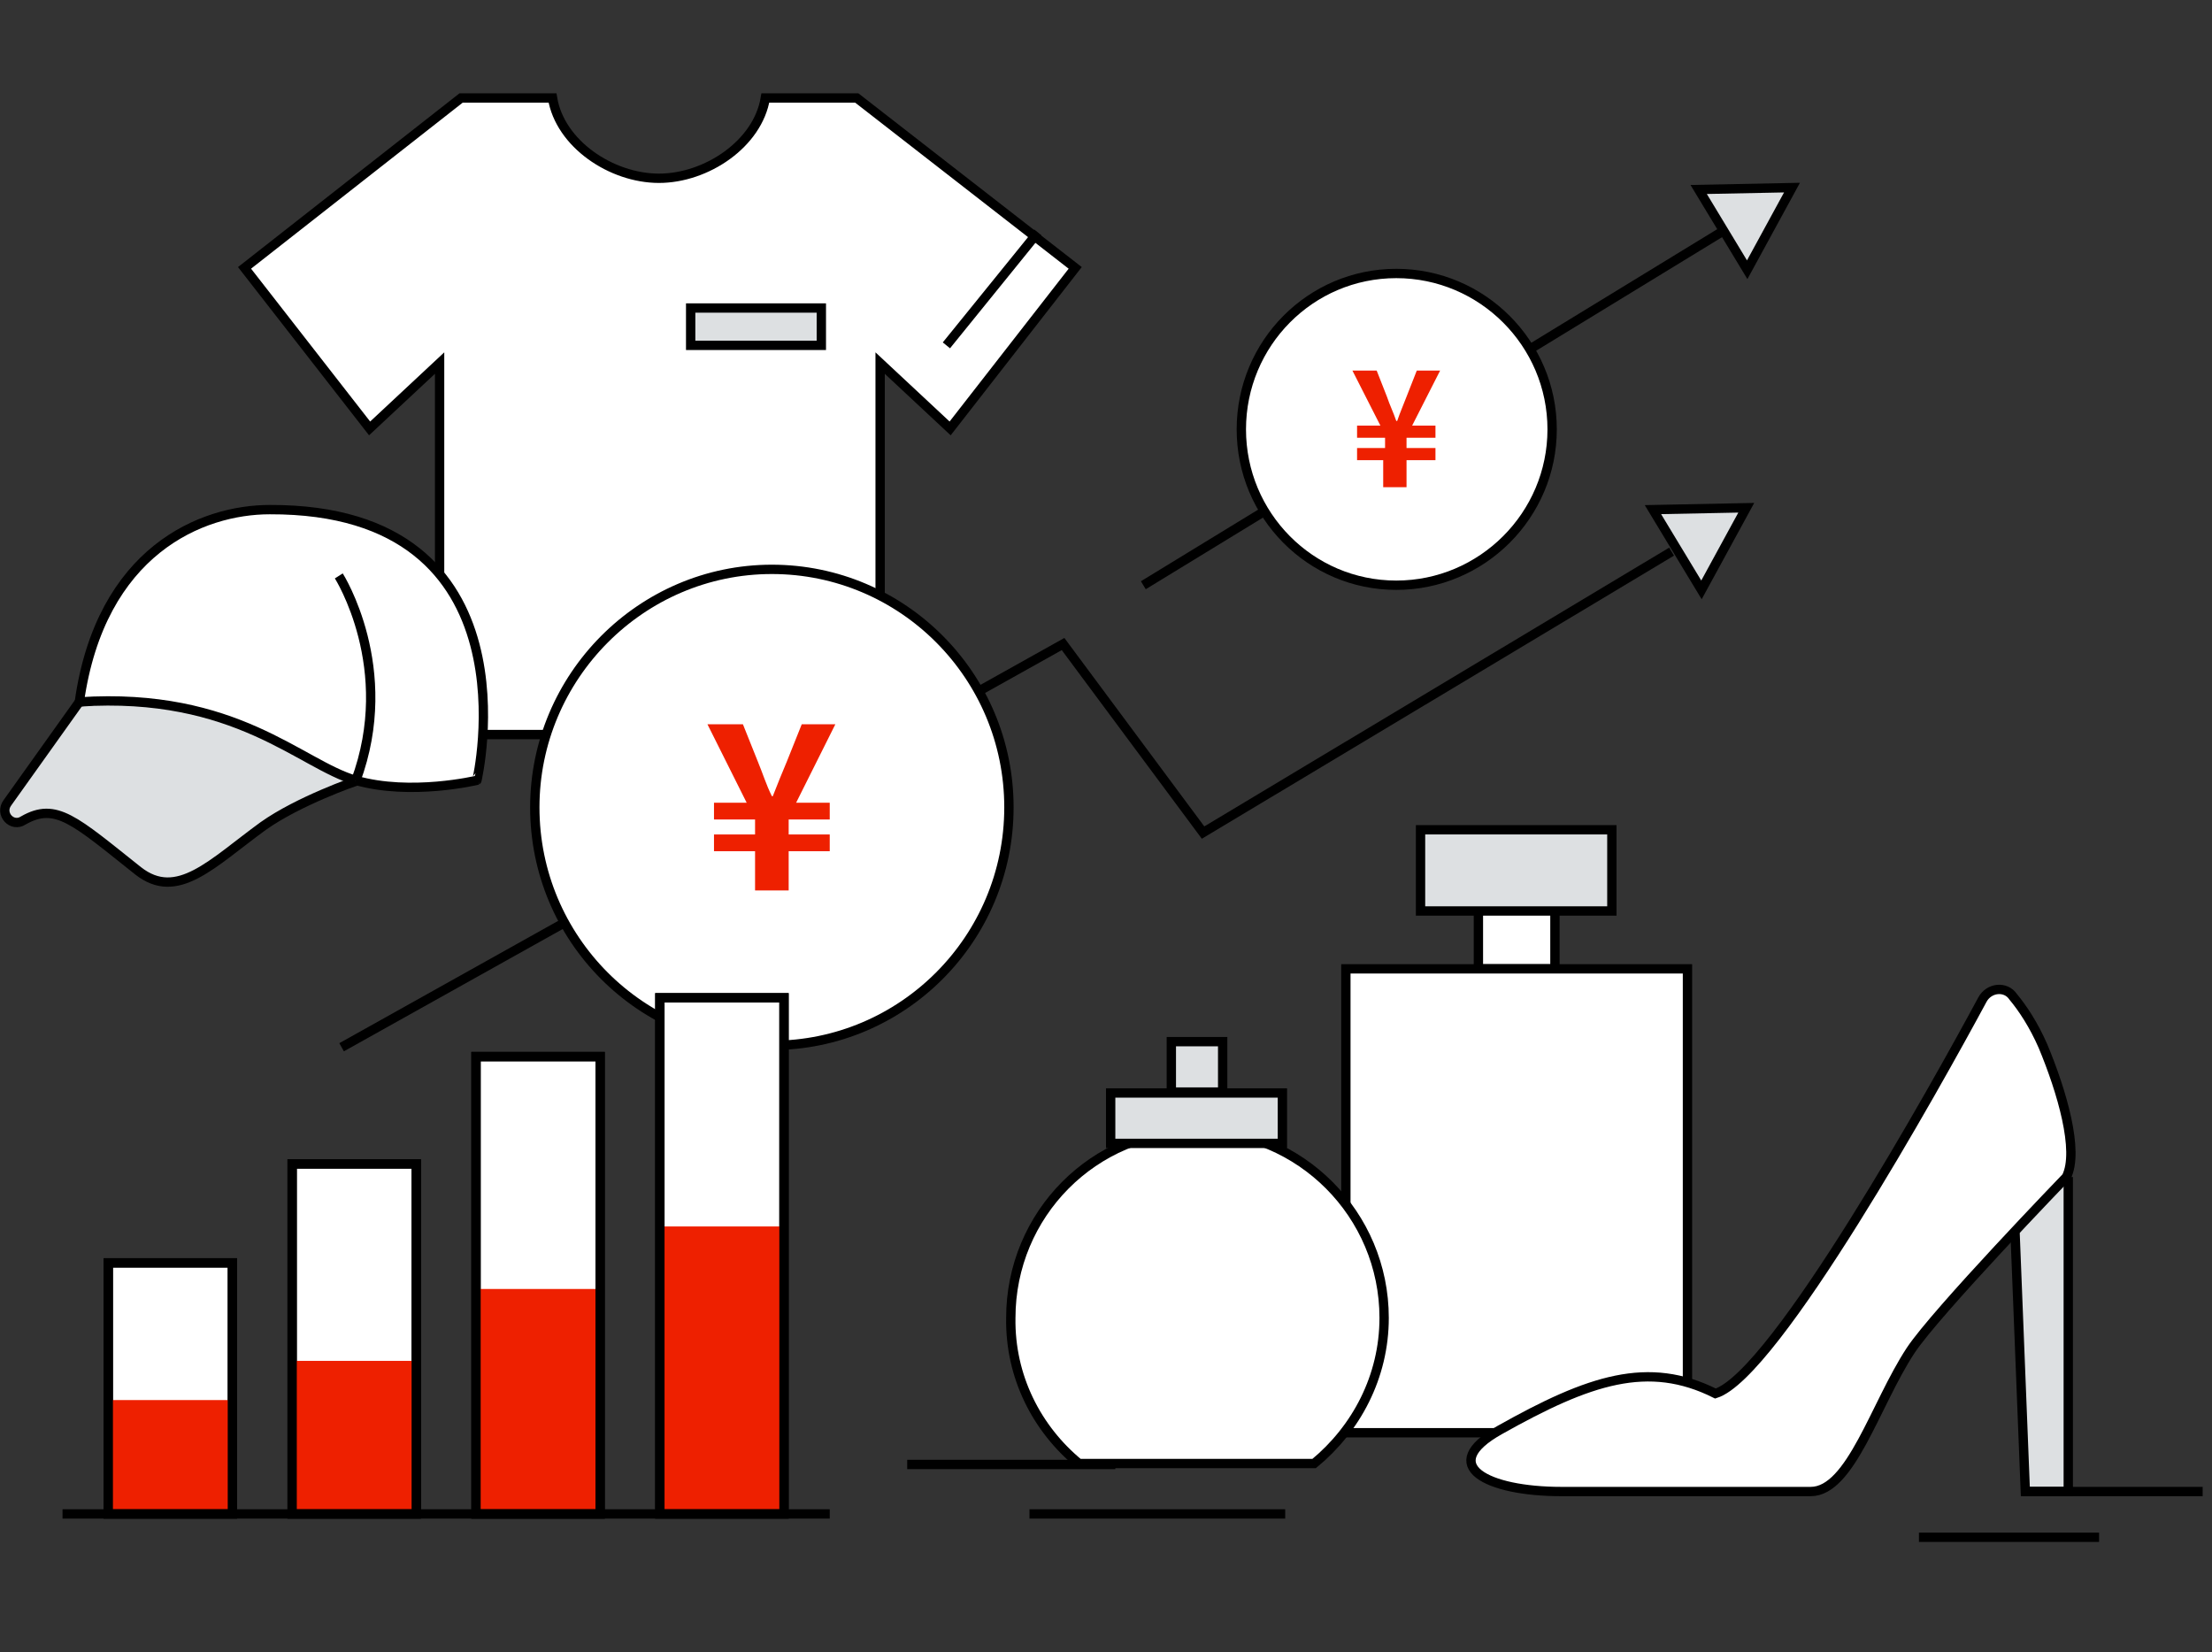
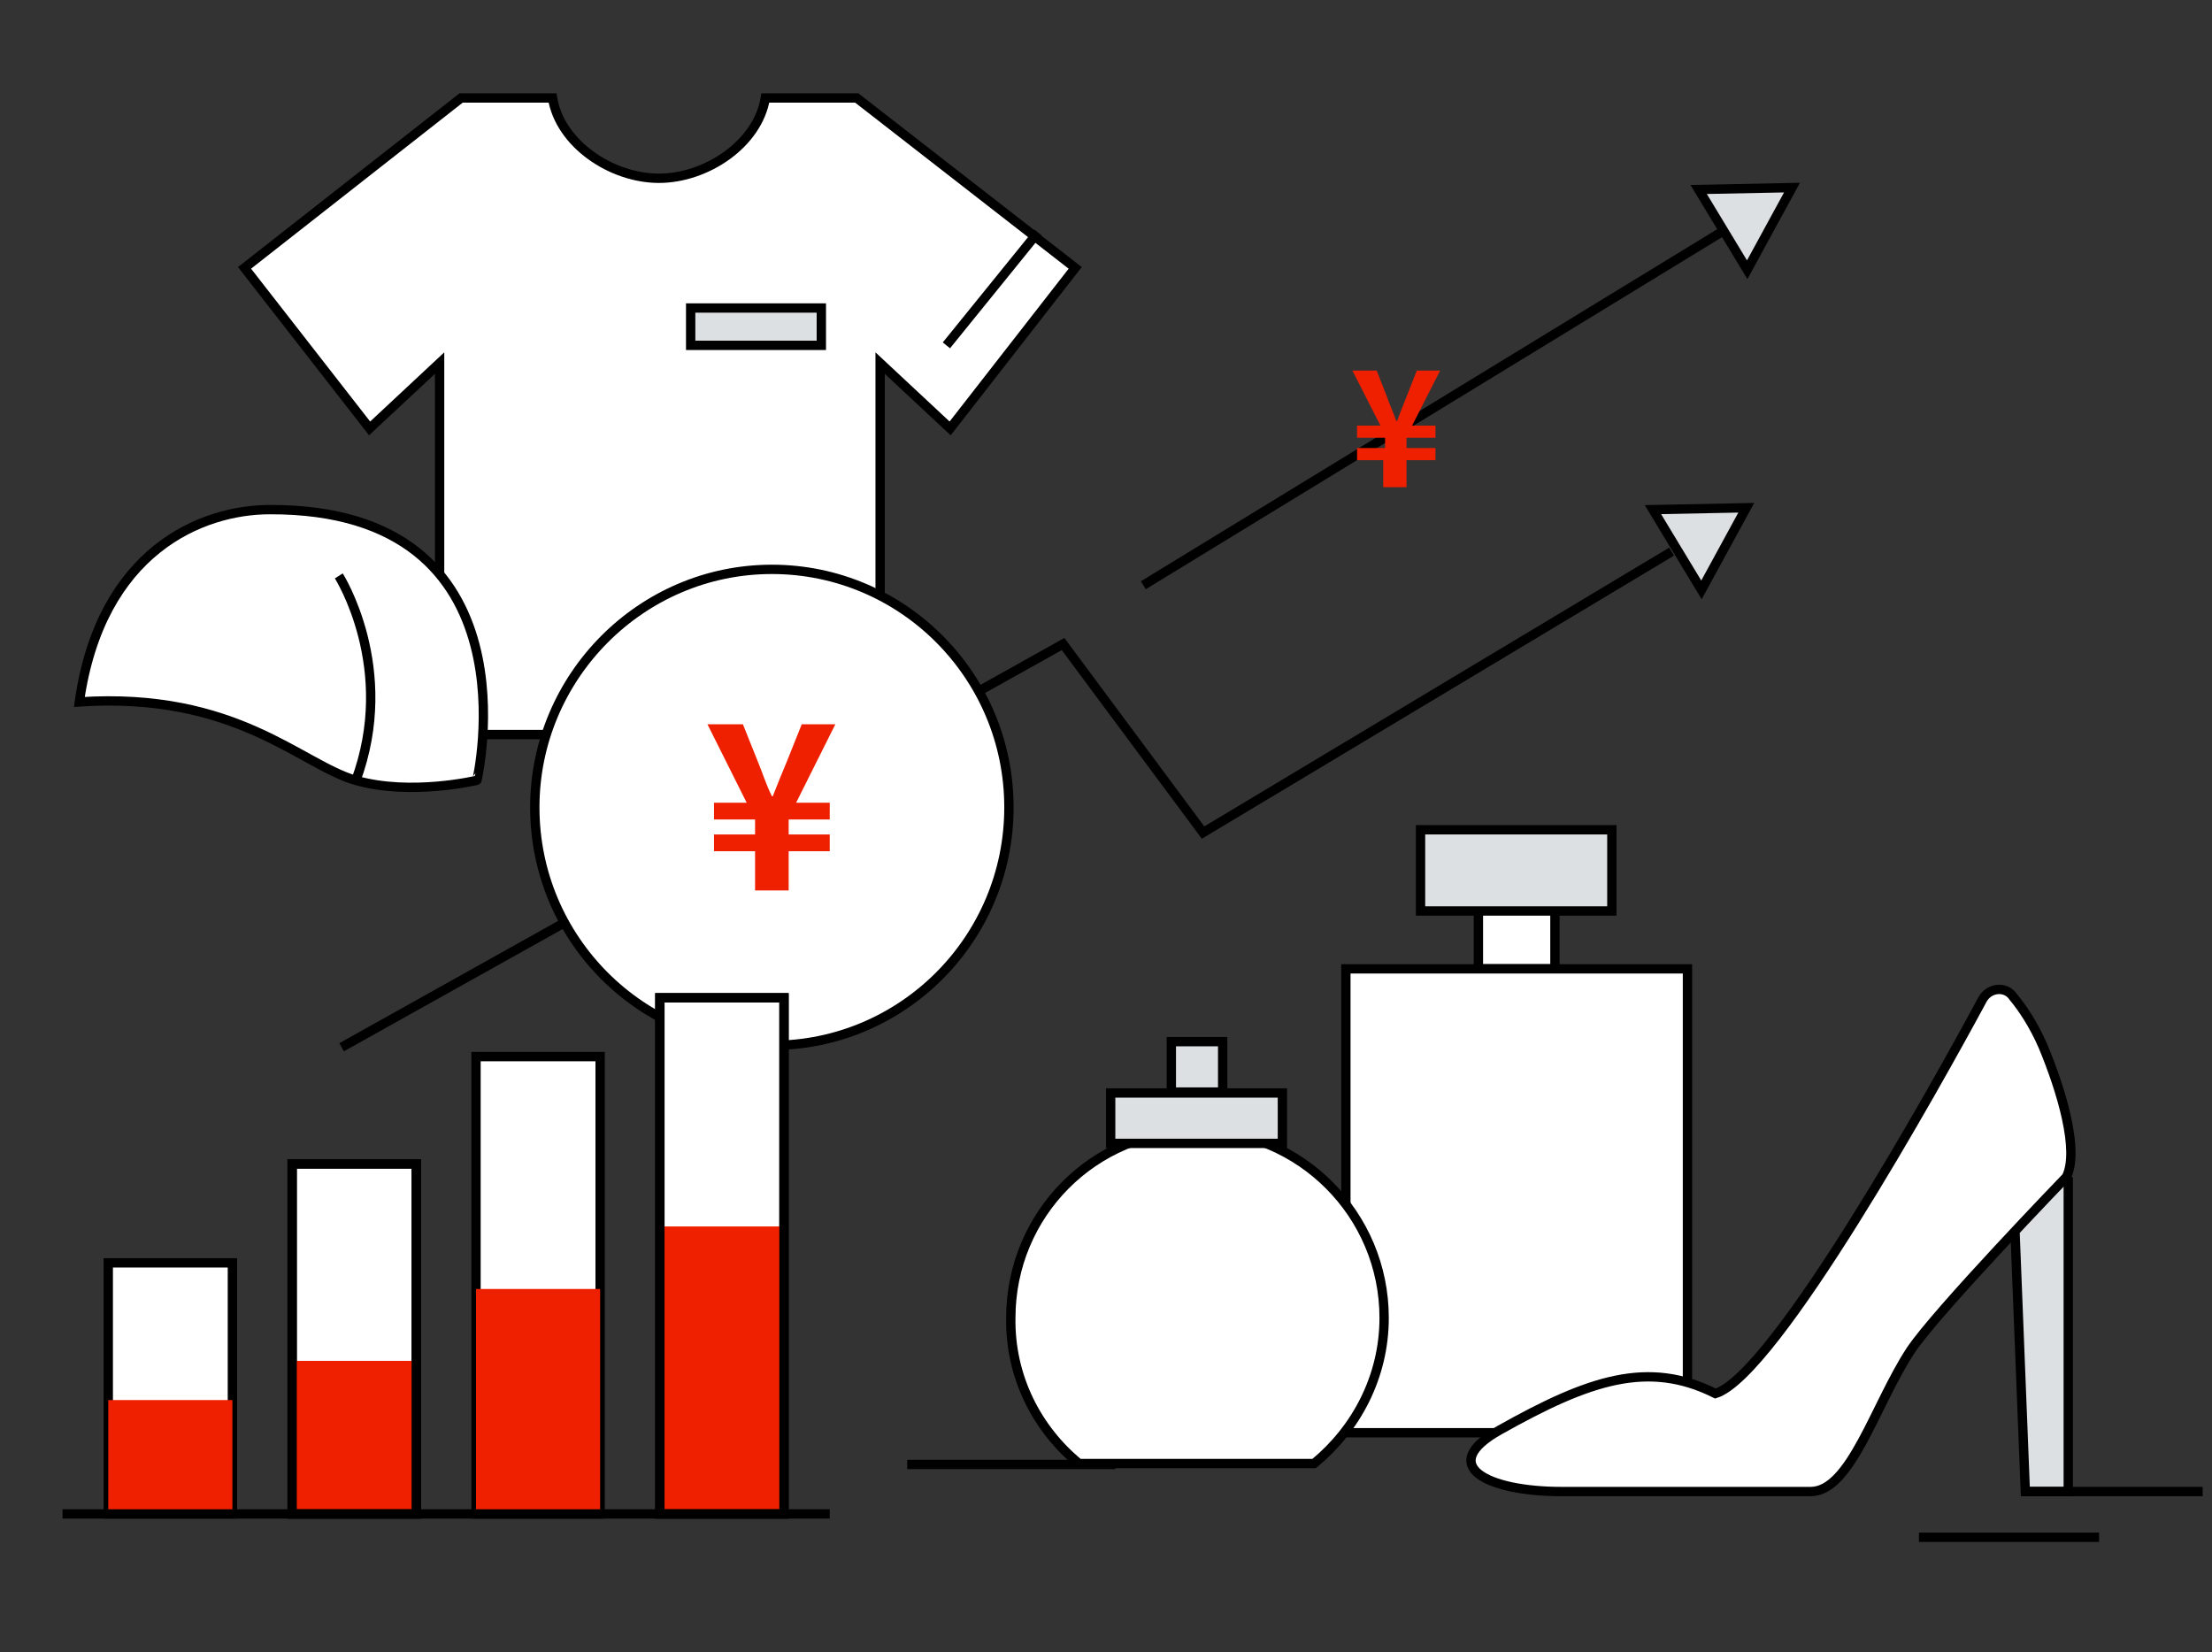
<svg xmlns="http://www.w3.org/2000/svg" version="1.1" id="レイヤー_1" x="0px" y="0px" viewBox="0 0 237 177" style="enable-background:new 0 0 237 177;" xml:space="preserve">
  <rect x="0" y="0" width="237" height="177" fill="#333333" stroke="none" />
  <style type="text/css">
	.st0{fill:none;}
	.st1{fill:#FFFFFF;stroke:#000000;stroke-miterlimit:10;}
	.st2{fill:#DDE0E2;stroke:#000000;stroke-miterlimit:10;}
	.st3{fill:none;stroke:#000000;stroke-miterlimit:10;}
	.st4{fill:#EE2000;}
	.st5{fill:#DDE0E2;}
	.st6{fill:#FFFFFF;}
</style>
  <rect y="10" class="st0" width="236" height="155.2" />
  <path class="st1" d="M91.8,10.5H82c-0.8,4.9-6.3,8.6-11.4,8.6c-5.1,0-10.6-3.7-11.4-8.6h-9.8L26.2,28.7l13.4,17.2l7.5-7v39.8h47.2  V38.9l7.5,7l13.4-17.2L91.8,10.5z" />
  <path class="st2" d="M88,33H74v4h14V33z" />
  <path class="st3" d="M101.4,37l9.8-12.1" />
  <path class="st3" d="M36.6,112.2L113.9,69l15,20.2l50.2-30.1" />
  <path class="st3" d="M122.5,62.7l62.7-38.3" />
  <path class="st2" d="M187.1,54.4l-10,0.2l5.2,8.6L187.1,54.4z" />
  <path class="st2" d="M192,20.1l-10,0.2l5.2,8.6L192,20.1z" />
  <path class="st1" d="M82.7,112c14,0,25.4-11.4,25.4-25.5c0-14.1-11.4-25.5-25.4-25.5S57.3,72.5,57.3,86.5  C57.3,100.6,68.7,112,82.7,112z" />
  <path class="st4" d="M80.9,91.2h-4.4v-1.8h4.4v-1.6h-4.4V86h3.5l-4.2-8.4h3.8l1.6,4c0.5,1.2,0.9,2.5,1.5,3.7h0.1  c0.5-1.3,1-2.5,1.5-3.7l1.6-4h3.6L85.3,86h3.6v1.8h-4.4v1.6h4.4v1.8h-4.4v4.2h-3.6V91.2z" />
-   <path class="st1" d="M149.6,62.7c9.2,0,16.7-7.5,16.7-16.7c0-9.2-7.5-16.7-16.7-16.7S133,36.8,133,46  C133,55.2,140.4,62.7,149.6,62.7z" />
  <path class="st4" d="M148.4,49.3h-3v-1.3h3v-1.1h-3v-1.3h2.5l-3-5.9h2.6l1.1,2.8c0.3,0.9,0.7,1.7,1,2.6h0.1c0.3-0.9,0.7-1.8,1-2.6  l1.1-2.8h2.5l-3,5.9h2.5v1.3h-3.1v1.1h3.1v1.3h-3.1v2.9h-2.5V49.3z" />
  <path class="st1" d="M166.6,95.1h-8.2v8.7h8.2V95.1z" />
  <path class="st1" d="M180.8,103.8h-36.6v49.7h36.6V103.8z" />
  <path class="st2" d="M172.7,88.9h-20.5v8.7h20.5V88.9z" />
  <path class="st1" d="M115.6,156.8h25.2c4.5-3.7,7.5-9.3,7.5-15.6c0-11.1-9-20.1-20-20.1c-11.1,0-20,9-20,20.1  C108.2,147.5,111.1,153.1,115.6,156.8L115.6,156.8z" />
  <path class="st2" d="M137.4,117.1H119v5.4h18.4V117.1z" />
  <path class="st2" d="M131,111.6h-5.5v5.4h5.5V111.6z" />
  <path class="st5" d="M221.6,126.1v33.7h-4.6l-1.1-27.7" />
  <path class="st3" d="M221.6,126.1v33.7h-4.6l-1.1-27.7" />
  <path class="st1" d="M212.4,107.1c-4.9,9.1-22.2,40.2-28.6,42.2c-7.2-3.6-13.5-1.5-23.1,3.9c-6.8,3.8-1.4,6.6,6.6,6.6h26.7  c4.3,0,6.9-9.3,10.7-15.1c2.7-4.1,16.7-18.6,16.7-18.6c1.4-2.8-0.5-9.2-2.5-14c-1-2.3-2.2-4.1-3.2-5.3  C214.9,105.6,213.1,105.8,212.4,107.1L212.4,107.1z" />
-   <path class="st2" d="M8.5,75.2L0.8,86c-0.9,1.2,0.5,2.7,1.7,1.9c3.5-2,5.5,0,12.3,5.4c4.2,3.3,7.9-0.8,13.4-4.8  c3.8-2.7,9.9-4.8,9.9-4.8S29.5,72.9,8.5,75.2z" />
  <path class="st1" d="M28.9,54.6c-7.3,0-18.1,4.4-20.4,20.6c16.8-1.1,23.7,6.7,29.6,8.4c5.9,1.7,13,0,13,0S57.9,54.5,28.9,54.6z" />
  <path class="st6" d="M36.3,61.7c0,0,6.3,9.9,1.8,22L36.3,61.7z" />
  <path class="st3" d="M36.3,61.7c0,0,6.3,9.9,1.8,22" />
  <path class="st3" d="M97.2,156.9h22.3" />
-   <path class="st3" d="M110.3,162.2h27.4" />
  <path class="st3" d="M216.7,159.8H236" />
  <path class="st3" d="M205.6,164.7h19.3" />
  <path class="st1" d="M24.9,135.3H11.6v26.9h13.3V135.3z" />
  <path class="st4" d="M24.9,150H11.6v12.2h13.3V150z" />
  <path class="st1" d="M44.6,124.7H31.3v37.5h13.3V124.7z" />
  <path class="st4" d="M44.6,145.8H31.3v16.5h13.3V145.8z" />
  <path class="st1" d="M64.3,113.2H51v49h13.3V113.2z" />
  <path class="st4" d="M64.3,138.1H51v24.2h13.3V138.1z" />
  <path class="st1" d="M84,106.9H70.7v55.3H84V106.9z" />
  <path class="st4" d="M84,131.4H70.7v30.8H84V131.4z" />
  <path class="st3" d="M6.7,162.2h82.2" />
-   <path class="st3" d="M24.9,135.3H11.6v26.9h13.3V135.3z" />
  <path class="st3" d="M44.6,124.7H31.3v37.5h13.3V124.7z" />
-   <path class="st3" d="M64.3,113.2H51v49h13.3V113.2z" />
  <path class="st3" d="M84,106.9H70.7v55.3H84V106.9z" />
</svg>